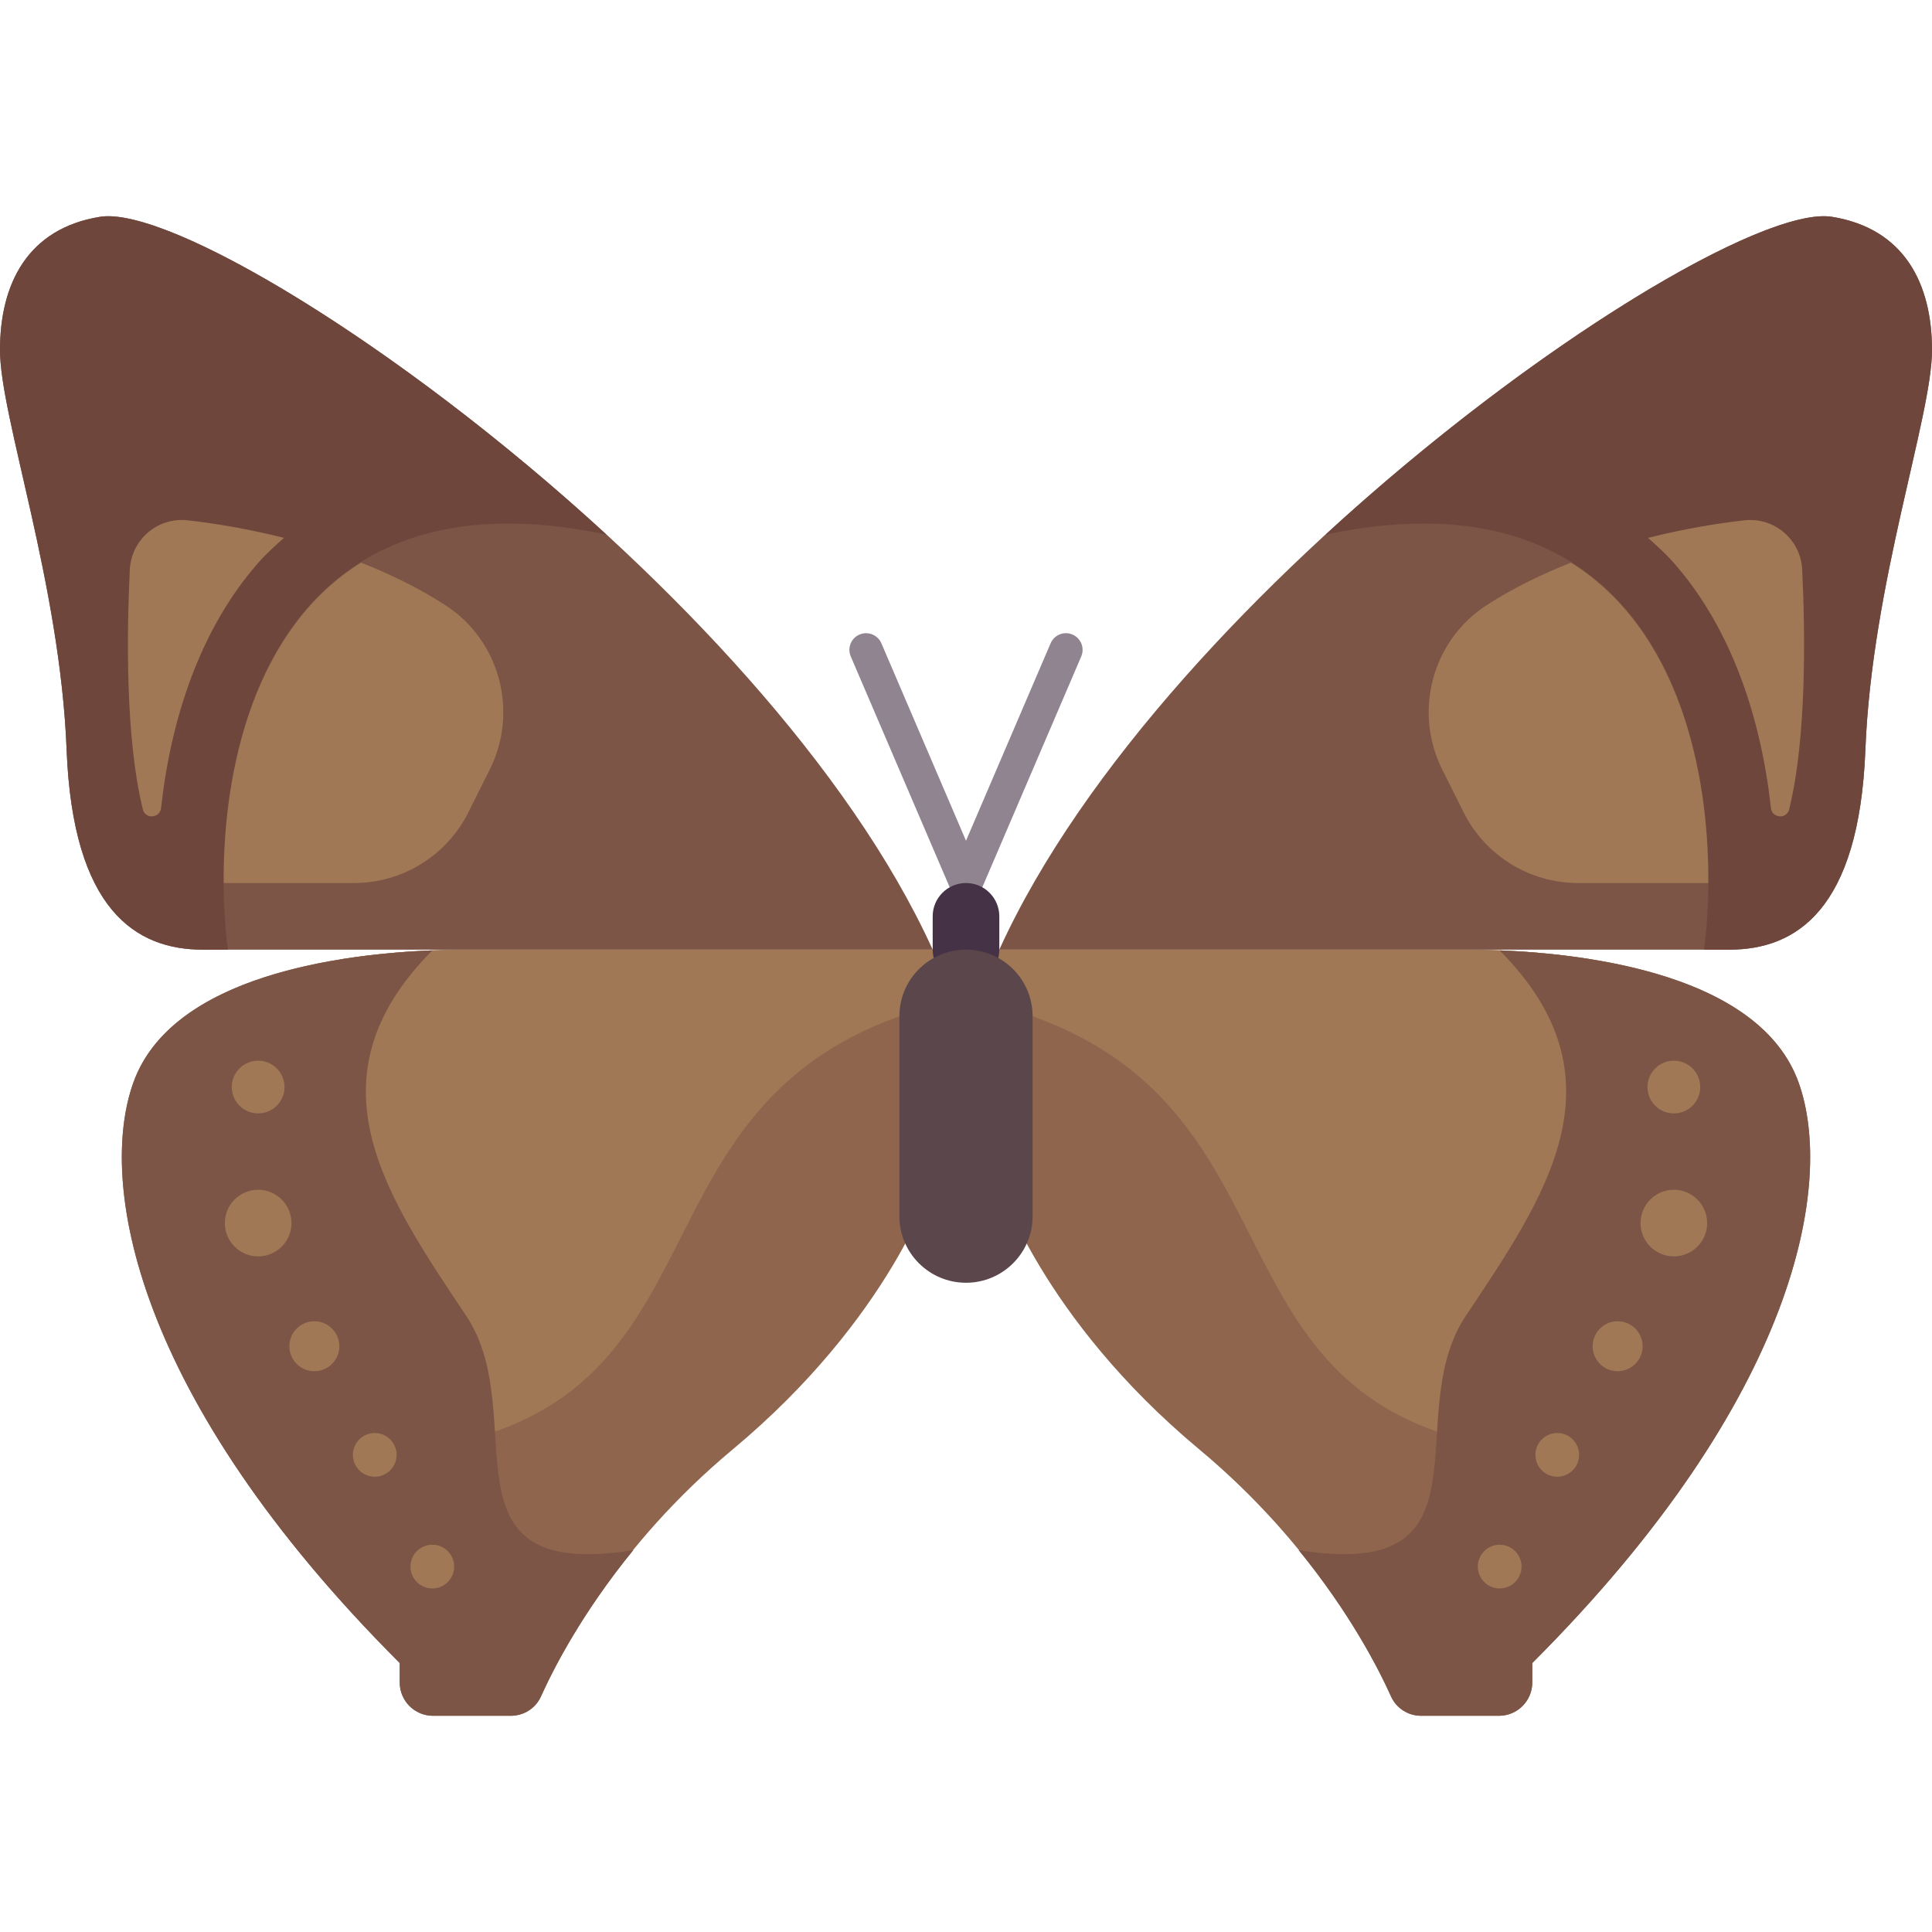
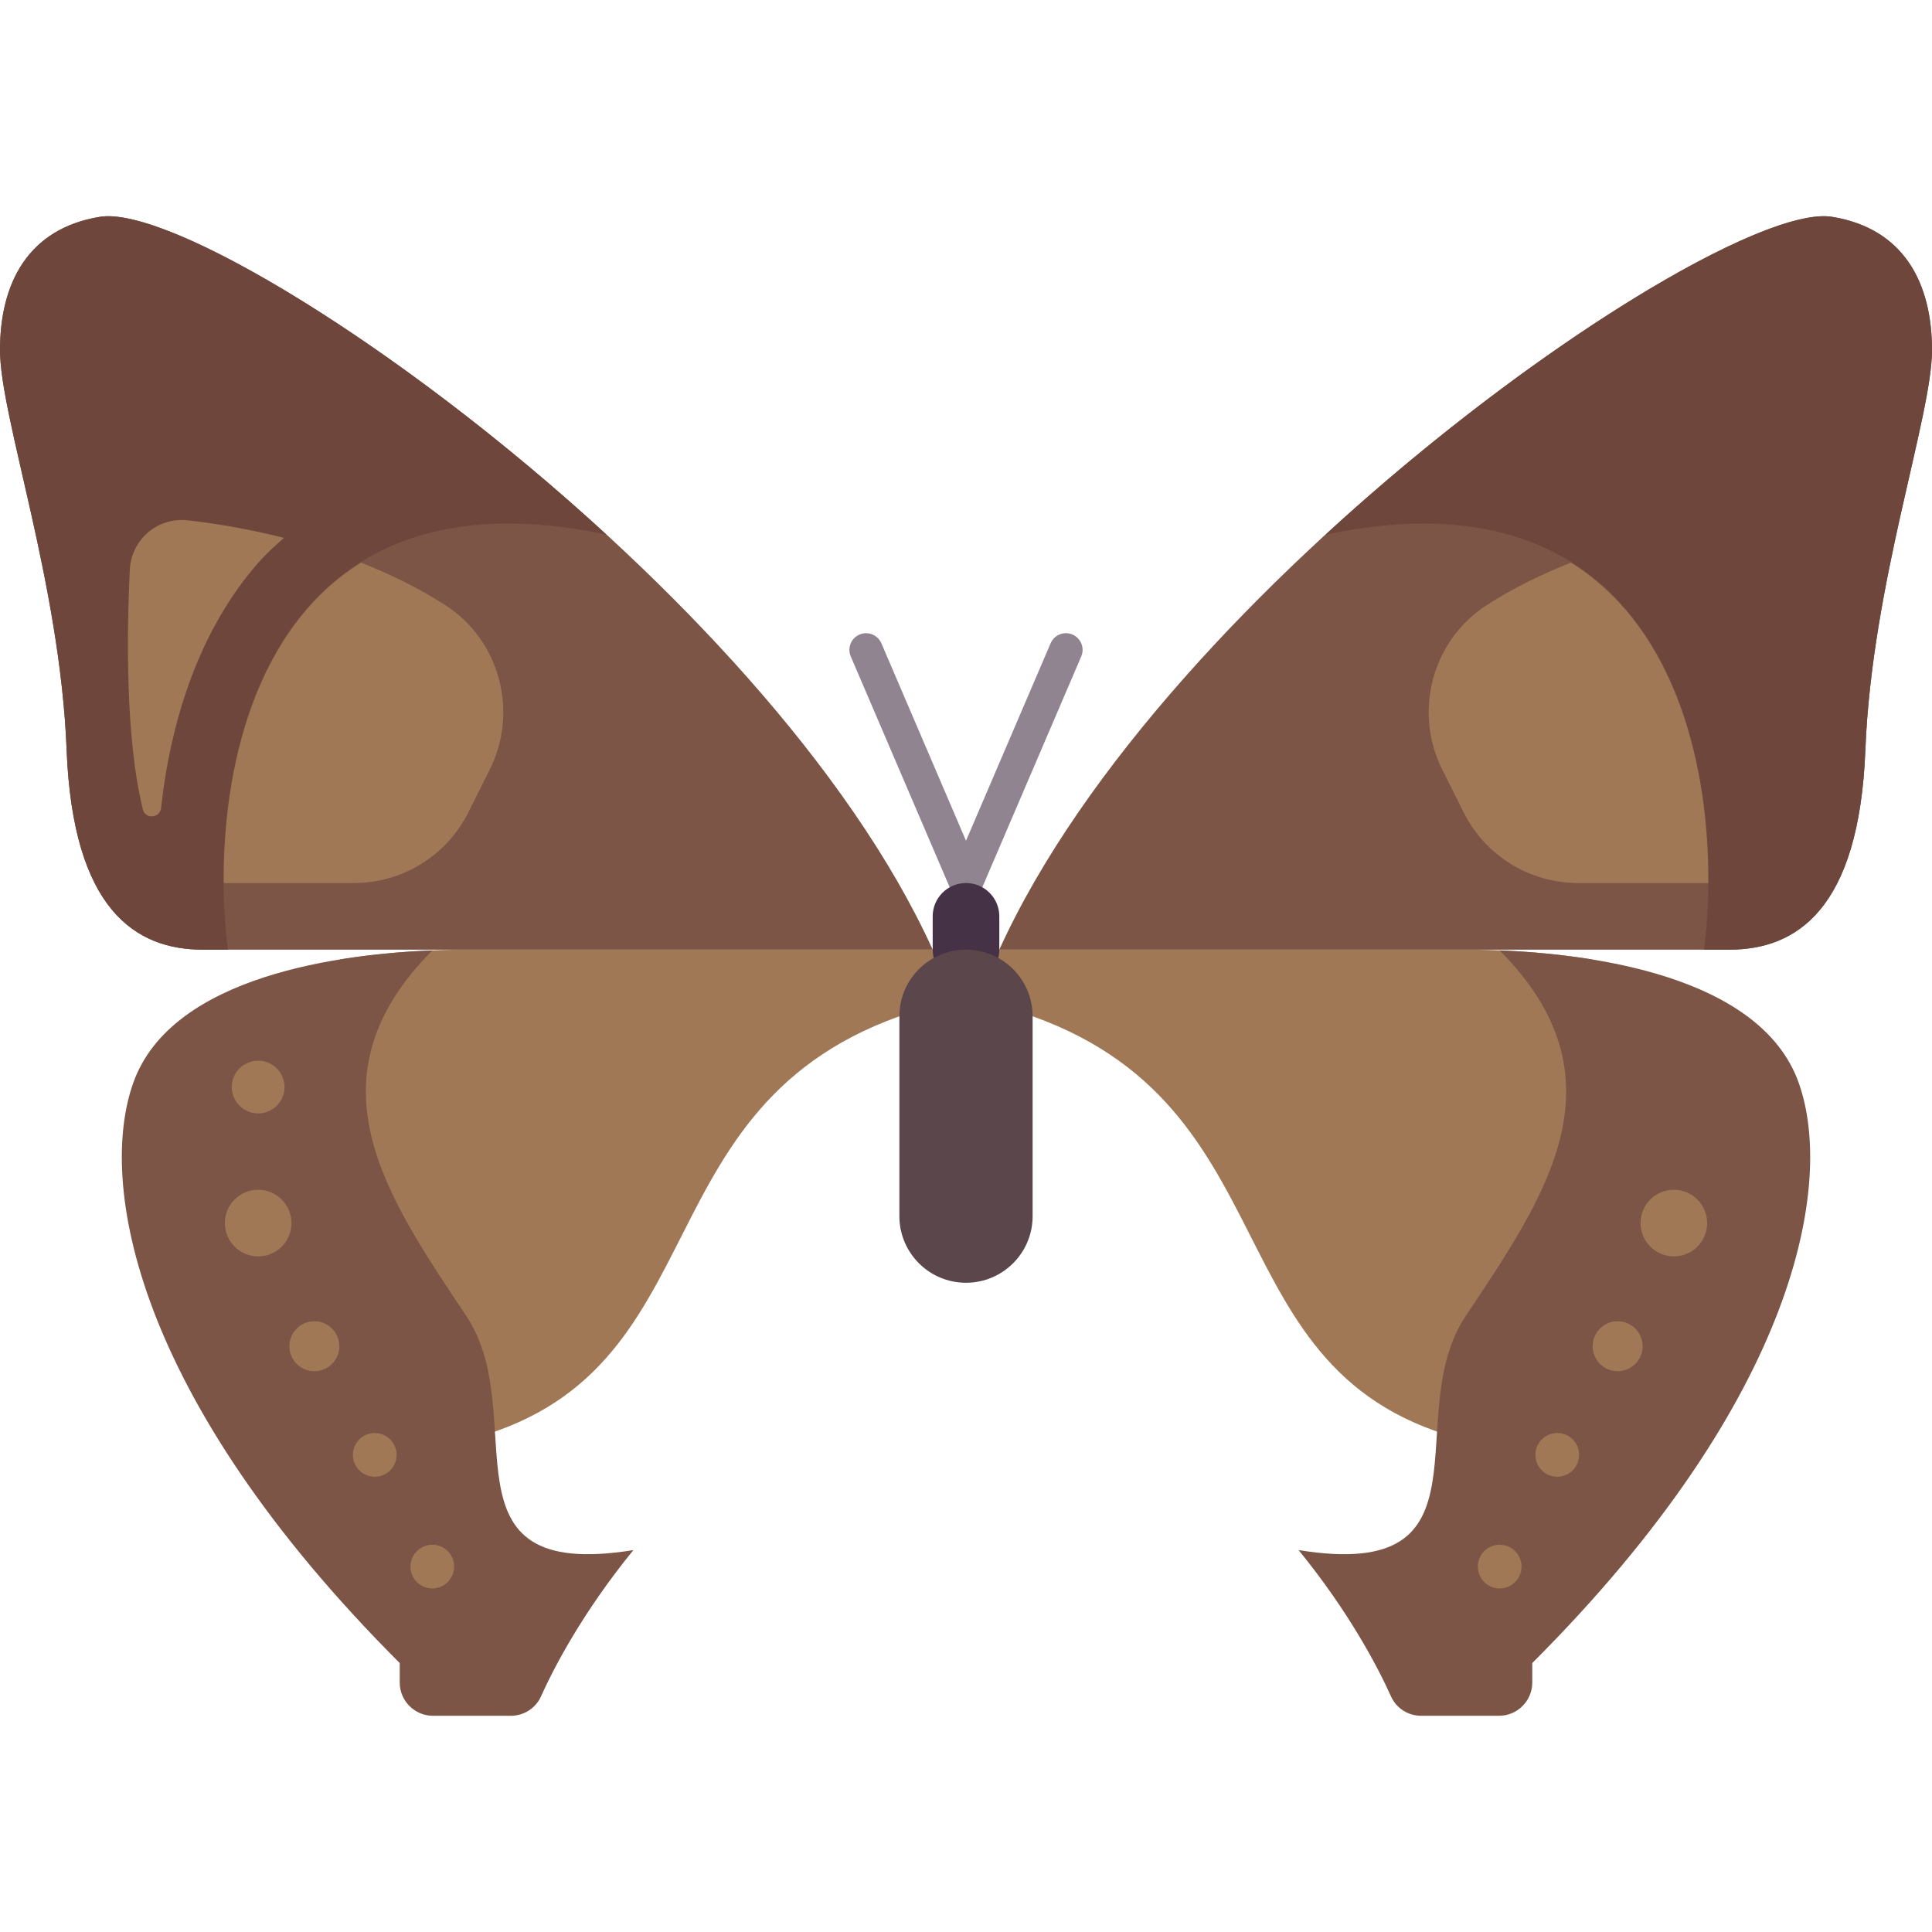
<svg xmlns="http://www.w3.org/2000/svg" height="800px" width="800px" version="1.1" id="Layer_1" viewBox="0 0 512 512" xml:space="preserve">
-   <path style="fill:#8F664D;" d="M388.414,251.667c17.655,0,76.505,2.207,88.276,35.31c9.352,26.302,0,83.126-70.621,153.747v5.15  c0,4.875-3.953,8.828-8.828,8.828h-20.595c-3.475,0-6.6-1.985-8.021-5.155c-5.11-11.396-19.988-39.762-50.833-65.465  c-41.933-34.945-52.966-70.621-52.966-70.621L256,251.667H388.414z" />
  <path style="fill:#A07855;" d="M421.854,254.264l10.698,59.197c0,0-16.67,73.206-36.046,69.885  c-77.241-13.241-50.759-88.276-122.85-114.023c-7.421-2.65-12.484-5.914-16.324-8.345l-1.331-9.31h132.414  C395.171,251.667,407.974,252.008,421.854,254.264z" />
  <path style="fill:#7C5546;" d="M264.828,251.667c0,0,175.816,0,193.471,0s34.391-10.483,36.046-52.966  C496.063,154.597,512,110.426,512,92.771s-7.382-32.206-26.483-35.31C456.092,52.679,308.966,154.564,264.828,251.667z" />
  <path style="fill:#6F463C;" d="M351.292,141.677C406.506,90.946,467.666,54.56,485.517,57.46C504.618,60.564,512,75.115,512,92.771  s-15.937,61.826-17.655,105.931c-1.655,42.483-18.391,52.966-36.046,52.966c-1.337,0-3.677,0-6.682,0  C457.236,206.29,444.488,121.988,351.292,141.677z" />
  <g>
-     <path style="fill:#A07855;" d="M436.745,142.535c9.73-2.443,18.659-3.878,25.559-4.646c7.932-0.883,14.919,5.135,15.3,13.107   c0.801,16.742,1.19,44.725-3.466,63.509c-0.66,2.663-4.524,2.357-4.823-0.37c-2.571-23.382-10.225-47.414-25.902-65.152   C441.34,146.637,439.036,144.594,436.745,142.535z" />
    <path style="fill:#A07855;" d="M394.035,160.333c7.186-4.628,14.751-8.252,22.277-11.231   c28.279,17.681,36.604,54.807,36.397,84.911h-34.517c-12.841,0-24.579-7.255-30.322-18.74l-5.656-11.313   C374.503,188.536,379.537,169.67,394.035,160.333z" />
  </g>
  <path style="fill:#7C5546;" d="M397.241,454.702h-20.595c-3.475,0-6.6-1.985-8.021-5.155c-3.348-7.466-11.008-22.247-24.483-38.759  c53.099,8.604,26.616-35.534,44.271-62.017c21.067-31.601,42.958-62.763,9-96.914c23.437,0.942,69.063,6.396,79.276,35.121  c9.352,26.302,0,83.126-70.621,153.747v5.15C406.069,450.749,402.116,454.702,397.241,454.702z" />
  <g>
-     <circle style="fill:#A07855;" cx="443.586" cy="288.078" r="6.988" />
    <circle style="fill:#A07855;" cx="428.69" cy="356.767" r="6.621" />
    <circle style="fill:#A07855;" cx="443.586" cy="324.127" r="8.828" />
    <circle style="fill:#A07855;" cx="412.69" cy="385.556" r="5.793" />
    <circle style="fill:#A07855;" cx="397.429" cy="415.162" r="5.793" />
  </g>
-   <path style="fill:#8F664D;" d="M123.586,251.667c-17.655,0-76.505,2.207-88.276,35.31c-9.352,26.302,0,83.126,70.621,153.747v5.15  c0,4.875,3.953,8.828,8.828,8.828h20.595c3.475,0,6.6-1.985,8.021-5.155c5.11-11.396,19.988-39.762,50.833-65.465  c41.933-34.945,52.966-70.621,52.966-70.621L256,251.667H123.586z" />
  <path style="fill:#A07855;" d="M90.146,254.264L79.448,313.46c0,0,16.67,73.206,36.046,69.885  c77.241-13.241,50.759-88.276,122.85-114.023c7.421-2.65,12.484-5.914,16.324-8.345l1.331-9.31H123.586  C116.828,251.667,104.025,252.008,90.146,254.264z" />
  <path style="fill:#908490;" d="M256,238.426c-1.768,0-3.362-1.052-4.061-2.677l-26.483-61.793c-0.957-2.237,0.077-4.832,2.319-5.793  c2.225-0.957,4.828,0.07,5.802,2.319L256,222.805l22.422-52.323c0.974-2.259,3.569-3.281,5.802-2.319  c2.241,0.961,3.276,3.556,2.319,5.793l-26.483,61.793C259.362,237.374,257.768,238.426,256,238.426z" />
  <path style="fill:#7C5546;" d="M247.172,251.667c0,0-175.816,0-193.471,0s-34.391-10.483-36.046-52.966  C15.937,154.597,0,110.426,0,92.771s7.382-32.206,26.483-35.31C55.908,52.679,203.034,154.564,247.172,251.667z" />
  <path style="fill:#463246;" d="M256,260.495L256,260.495c-4.875,0-8.828-3.953-8.828-8.828v-8.828c0-4.875,3.953-8.828,8.828-8.828  l0,0c4.875,0,8.828,3.953,8.828,8.828v8.828C264.828,256.543,260.875,260.495,256,260.495z" />
  <path style="fill:#5A464B;" d="M256,339.943L256,339.943c-9.751,0-17.655-7.904-17.655-17.655v-52.966  c0-9.751,7.904-17.655,17.655-17.655l0,0c9.751,0,17.655,7.904,17.655,17.655v52.966C273.655,332.039,265.751,339.943,256,339.943z" />
  <path style="fill:#6F463C;" d="M160.708,141.677C105.493,90.946,44.334,54.56,26.483,57.46C7.382,60.564,0,75.115,0,92.771  s15.937,61.826,17.655,105.931c1.655,42.483,18.391,52.966,36.045,52.966c1.337,0,3.677,0,6.682,0  C54.764,206.29,67.512,121.988,160.708,141.677z" />
  <g>
    <path style="fill:#A07855;" d="M75.255,142.535c-9.73-2.443-18.659-3.878-25.559-4.646c-7.932-0.883-14.919,5.135-15.3,13.107   c-0.801,16.742-1.19,44.725,3.466,63.509c0.66,2.663,4.524,2.357,4.823-0.37c2.571-23.382,10.225-47.414,25.902-65.152   C70.66,146.637,72.964,144.594,75.255,142.535z" />
    <path style="fill:#A07855;" d="M117.965,160.333c-7.186-4.628-14.751-8.252-22.278-11.231   c-28.279,17.681-36.604,54.807-36.397,84.911h34.517c12.841,0,24.579-7.255,30.322-18.74l5.656-11.313   C137.497,188.536,132.462,169.67,117.965,160.333z" />
  </g>
  <path style="fill:#7C5546;" d="M114.759,454.702h20.595c3.475,0,6.6-1.985,8.021-5.155c3.348-7.466,11.008-22.247,24.483-38.759  c-53.099,8.604-26.616-35.534-44.271-62.017c-21.067-31.601-42.958-62.763-9-96.914c-23.437,0.943-69.064,6.397-79.276,35.121  c-9.352,26.302,0,83.126,70.621,153.747v5.15C105.931,450.749,109.884,454.702,114.759,454.702z" />
  <g>
    <circle style="fill:#A07855;" cx="68.414" cy="288.078" r="6.988" />
    <circle style="fill:#A07855;" cx="83.31" cy="356.767" r="6.621" />
    <circle style="fill:#A07855;" cx="68.414" cy="324.127" r="8.828" />
    <circle style="fill:#A07855;" cx="99.31" cy="385.556" r="5.793" />
    <circle style="fill:#A07855;" cx="114.571" cy="415.162" r="5.793" />
  </g>
</svg>